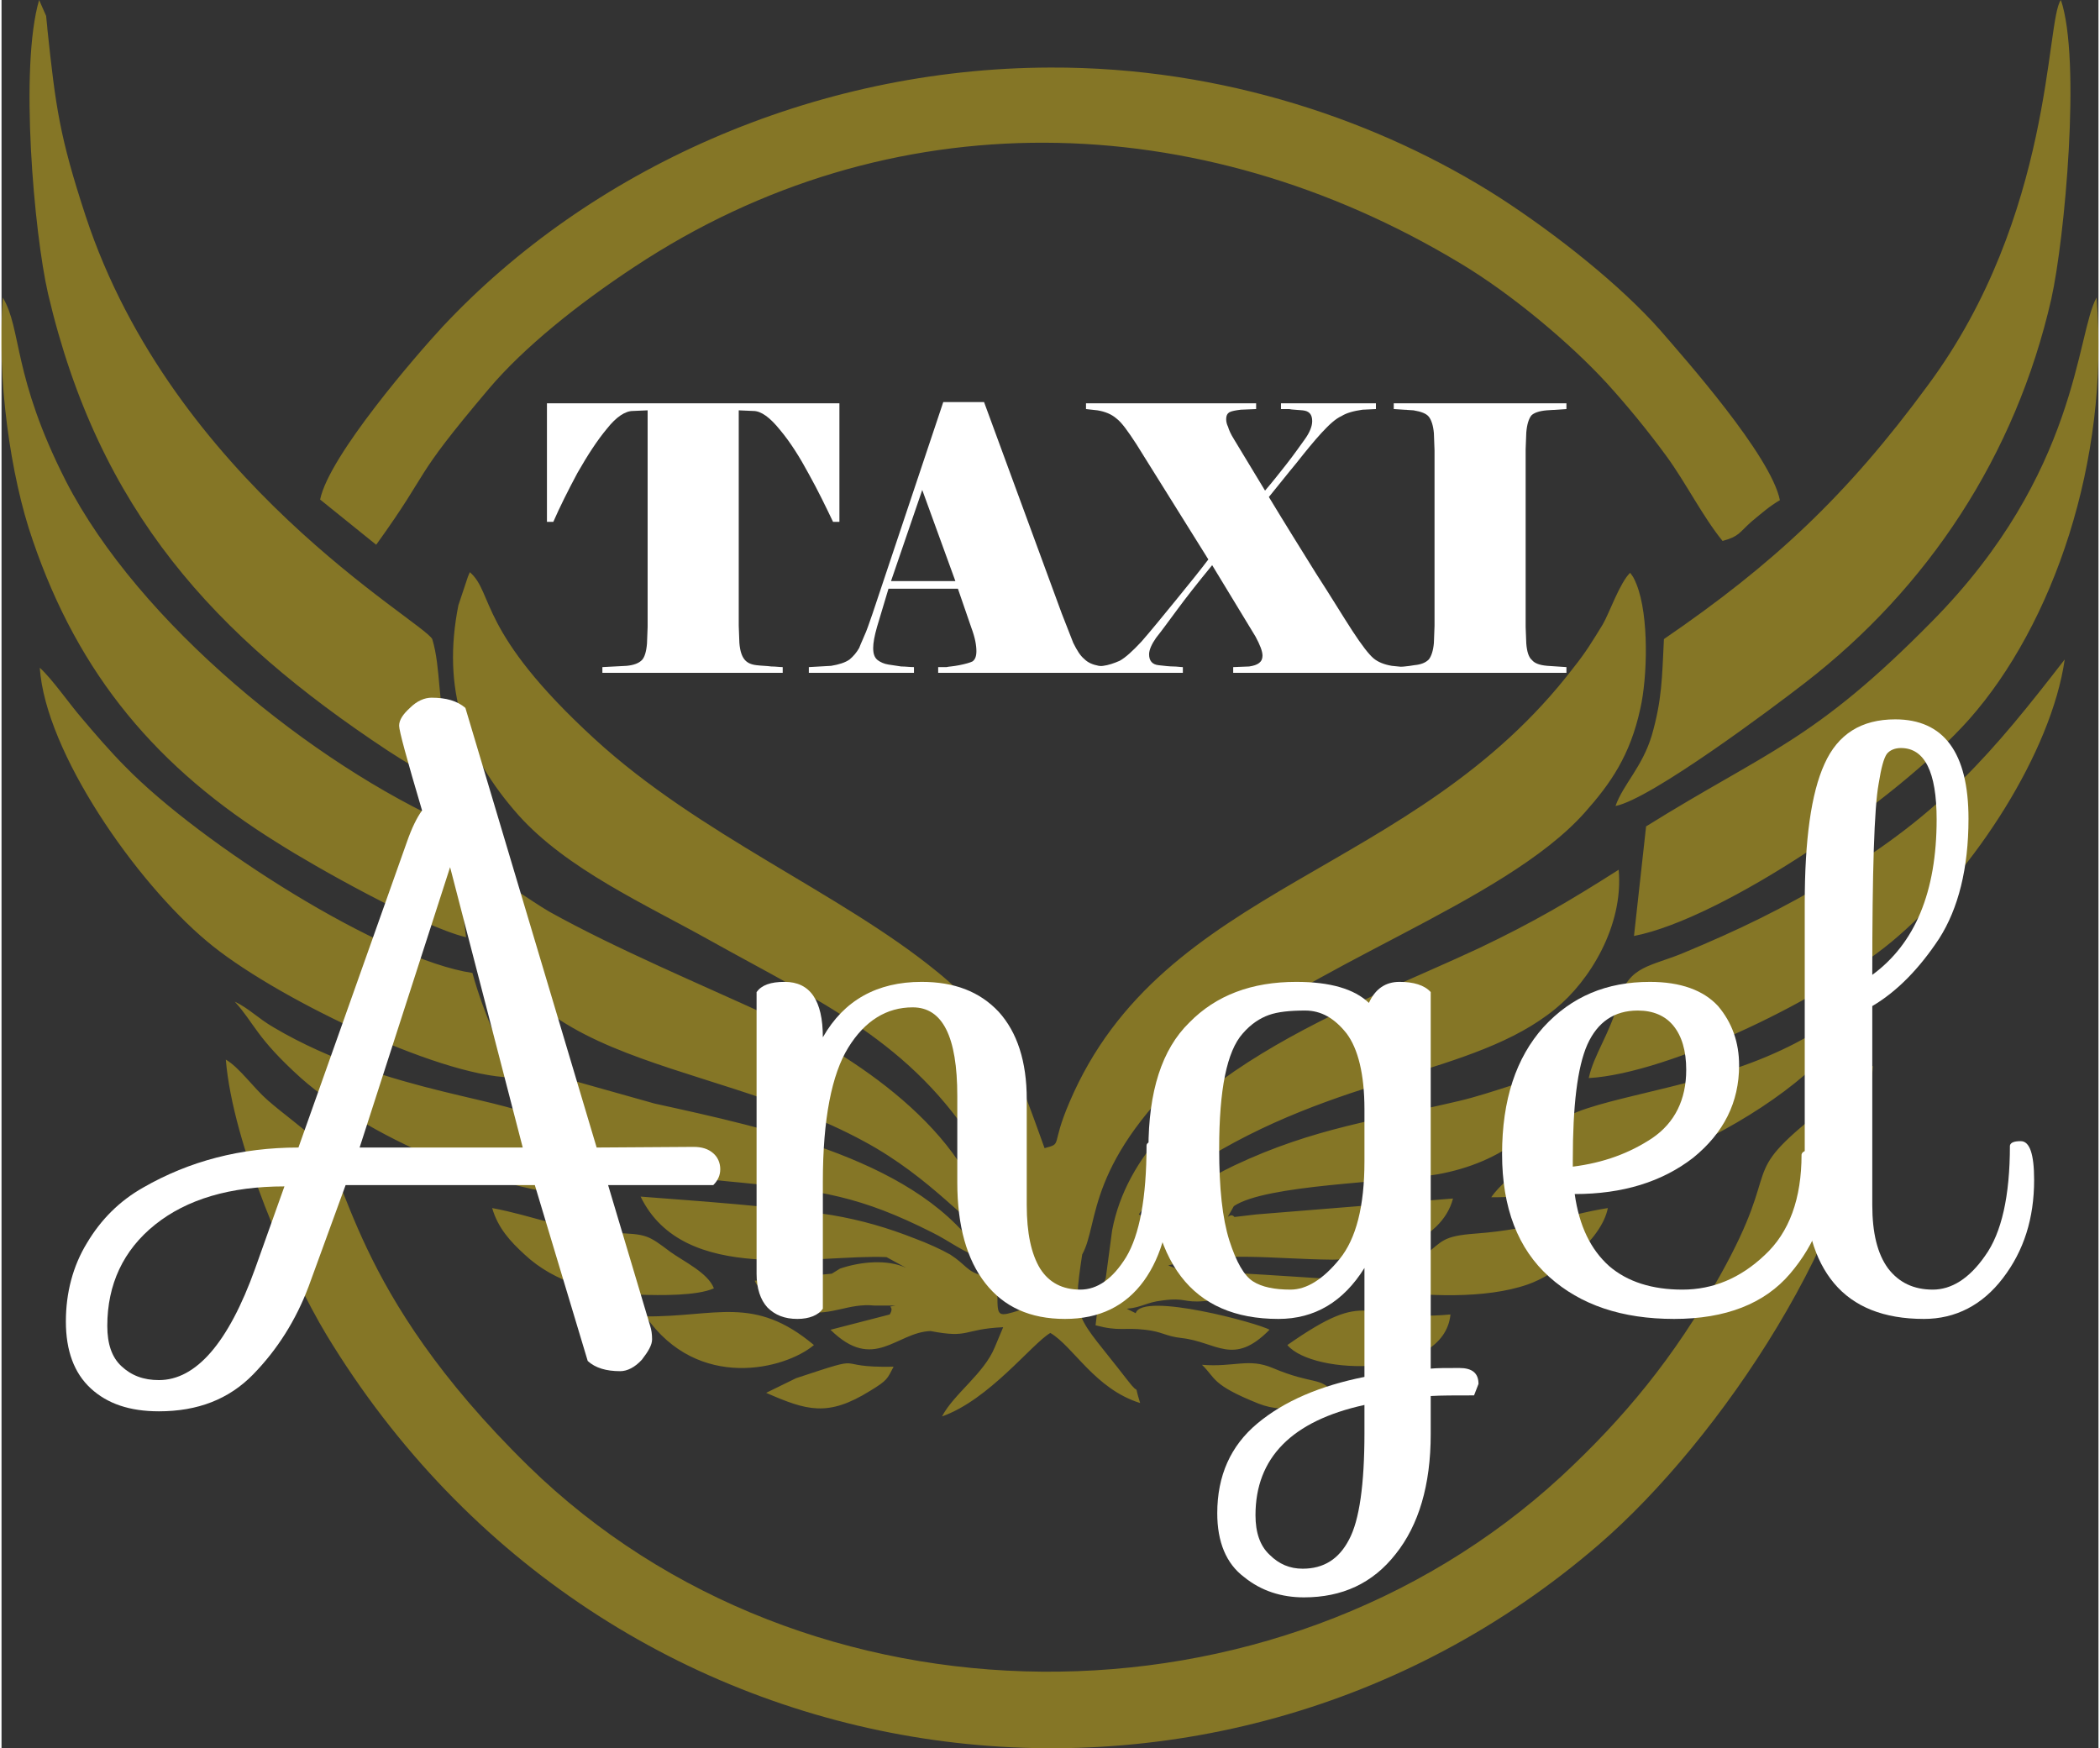
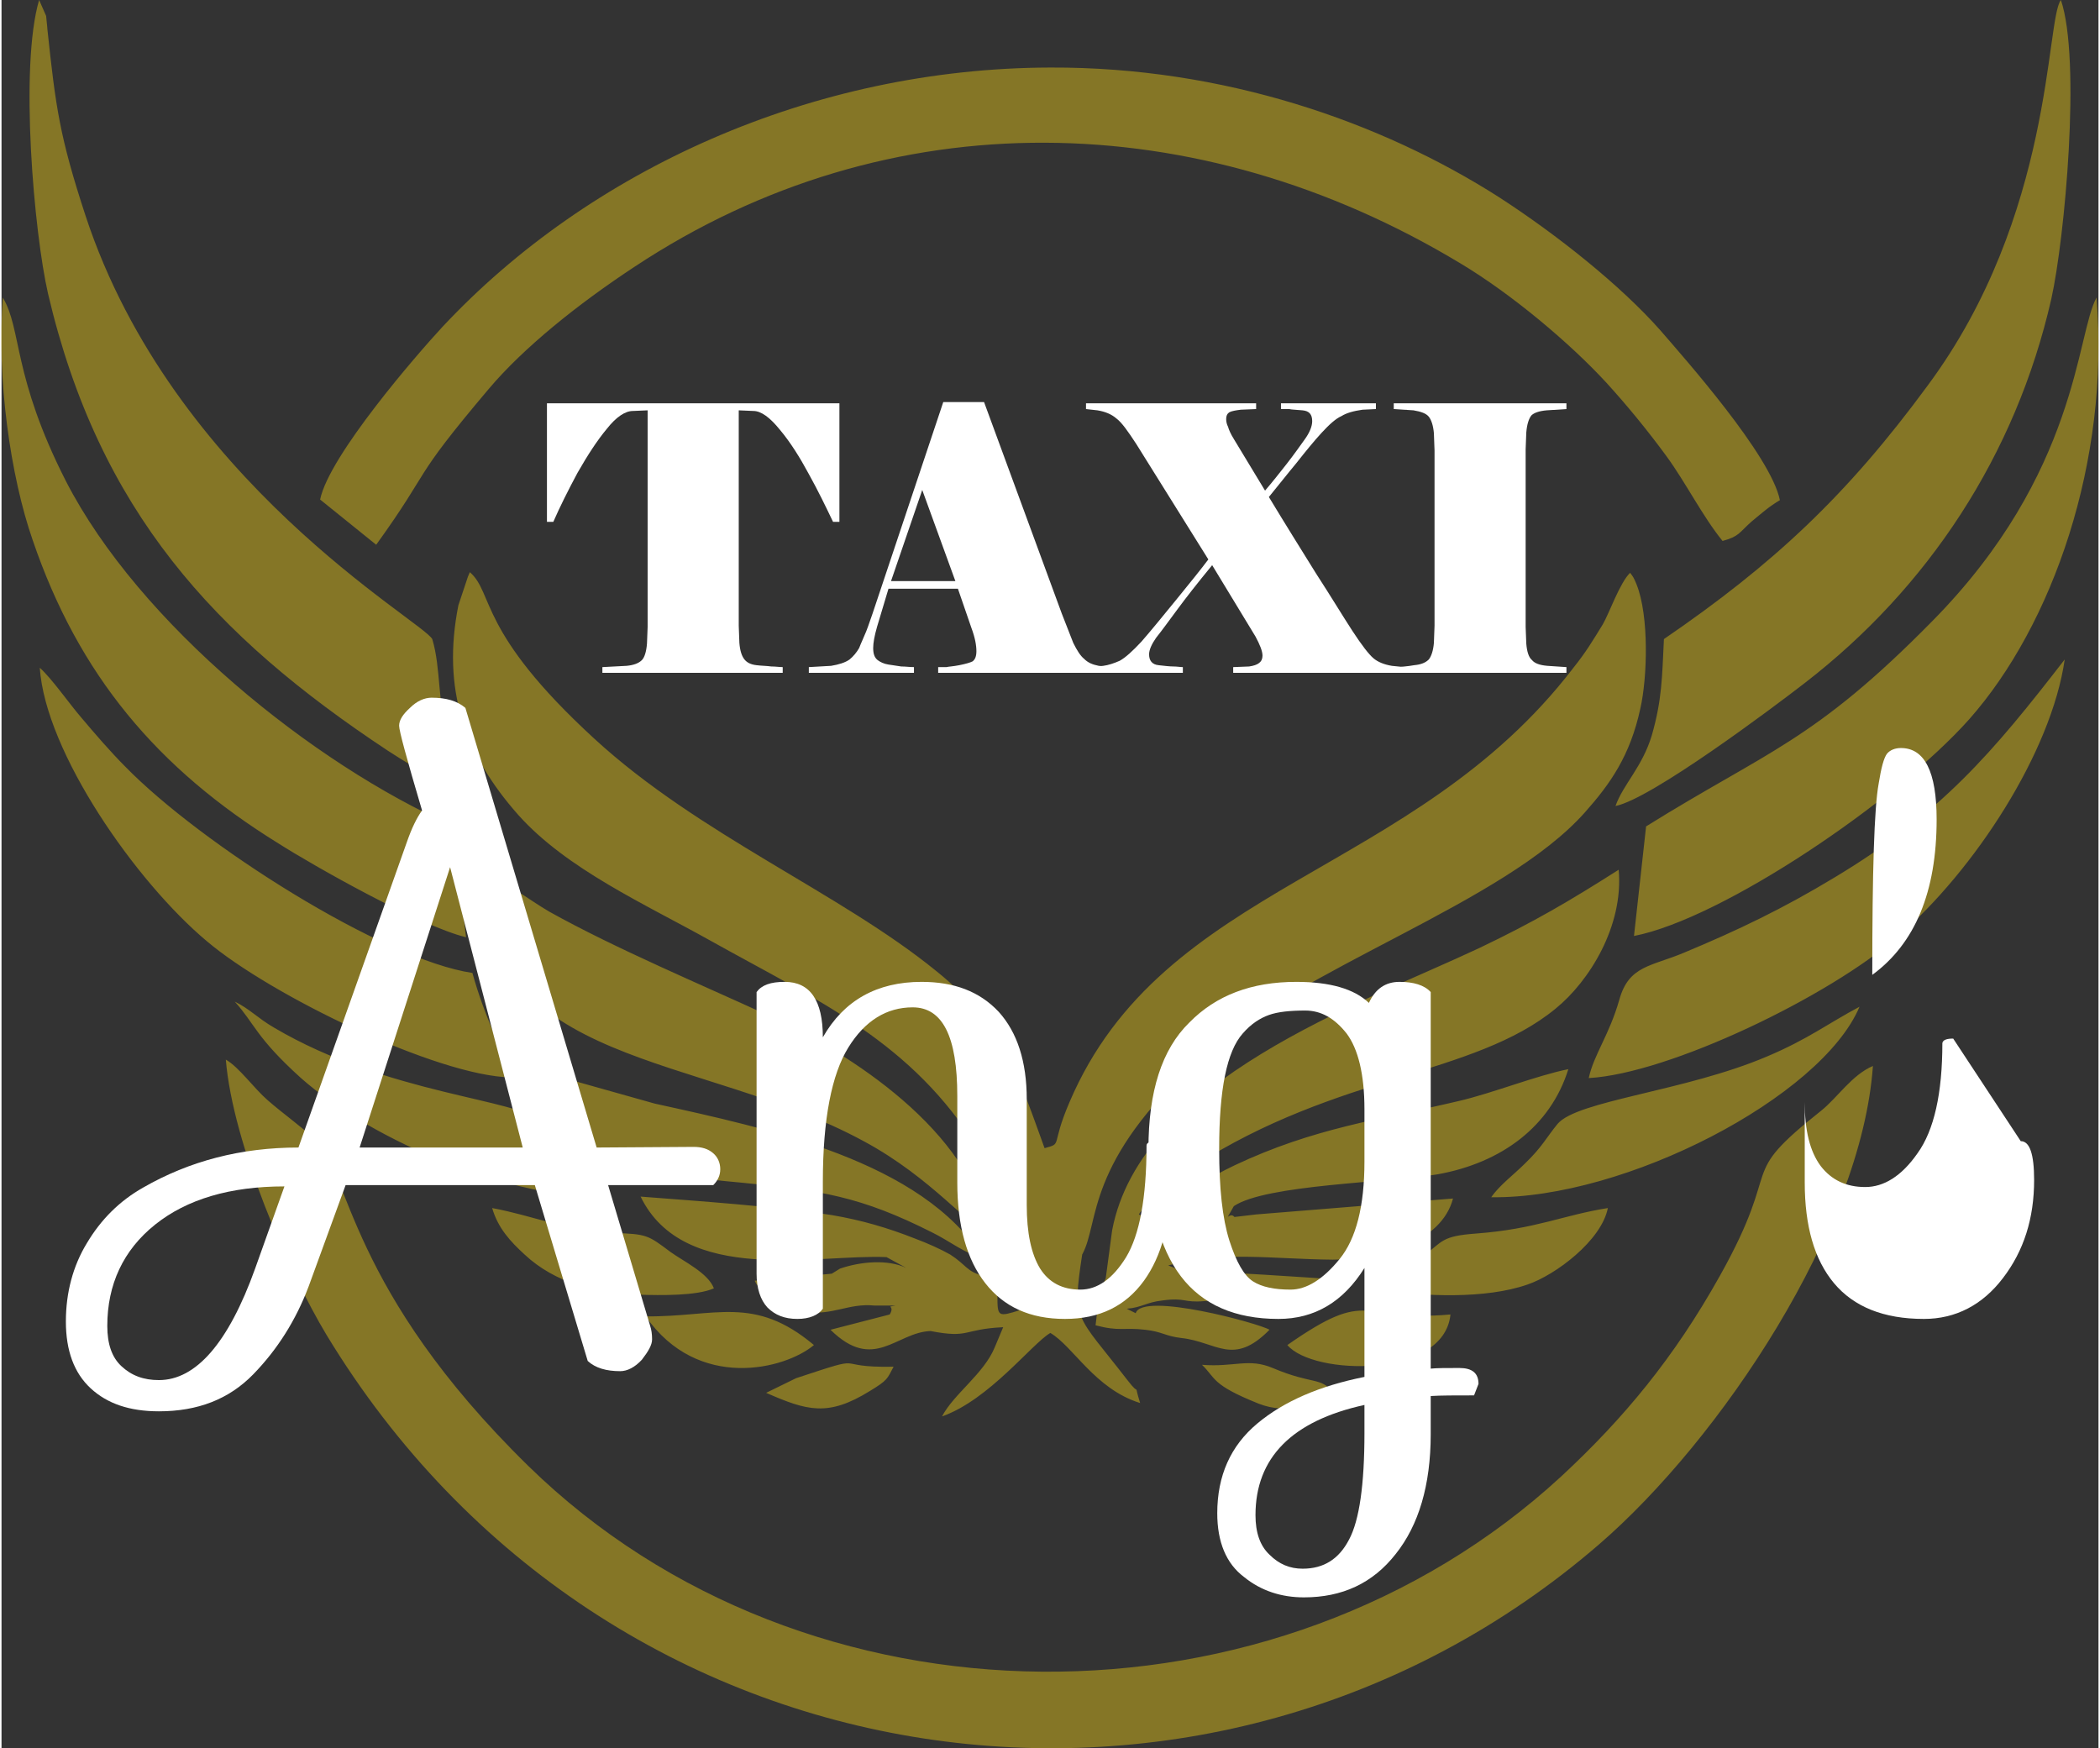
<svg xmlns="http://www.w3.org/2000/svg" xml:space="preserve" width="221px" height="184px" version="1.1" shape-rendering="geometricPrecision" text-rendering="geometricPrecision" image-rendering="optimizeQuality" fill-rule="evenodd" clip-rule="evenodd" viewBox="0 0 32910 27440">
  <rect x="0" y="0" width="32910" height="27440" fill="#333333" stroke="none" />
  <g id="Layer_x0020_1">
    <path fill="#FFDB12" fill-opacity="0.4" d="M4180 17270c-220,-190 -450,-520 -660,-640 110,1330 990,3340 1580,4320 4400,7260 13900,8530 19970,3290 1910,-1650 4120,-4960 4300,-7510 -330,140 -560,500 -810,700 -1360,1080 -570,770 -1590,2590 -720,1290 -1510,2240 -2490,3150 -4480,4130 -11850,4100 -16210,-160 -2830,-2770 -2810,-4620 -3340,-5120 -200,-190 -510,-410 -750,-620zm9760 3360l-930 240c680,670 1030,40 1570,20 620,120 500,-30 1140,-60l-130 310c-170,420 -640,730 -830,1090 740,-260 1410,-1140 1700,-1310 360,210 700,880 1410,1100 -120,-380 30,-60 -200,-360 -810,-1050 -870,-910 -710,-1970 280,-510 30,-1440 1850,-3080 1610,-1450 4760,-2420 6040,-3860 400,-450 710,-890 870,-1630 110,-480 140,-1450 -60,-1950 -50,-120 -50,-110 -100,-180 -160,150 -330,640 -430,810 -160,260 -260,430 -460,680 -2510,3280 -6440,3370 -7910,6820 -300,700 -100,640 -390,720 -390,-1070 -640,-1930 -1700,-2780 -1510,-1230 -3730,-2140 -5370,-3650 -1830,-1680 -1570,-2280 -1950,-2610 -10,20 -20,50 -30,70l-150 450c-260,1310 90,2330 940,3290 760,850 1990,1400 3010,1970 1720,960 3170,1590 4210,3280 180,290 280,510 390,810 80,240 140,770 250,910 60,490 160,320 20,800 -350,110 -360,110 -360,-220l20 -120c-70,-310 -130,-160 -250,-200 -250,-60 -260,-170 -510,-330 -140,-80 -360,-180 -550,-250 -430,-170 -840,-290 -1310,-370 -920,-140 -2100,-220 -3000,-290 680,1400 2780,900 3860,950l310 170c-290,-140 -720,-100 -1040,10l-130 80 -1210 110c90,210 490,440 790,490 440,60 680,-140 1090,-100l330 0c-170,30 0,-10 -90,140zm4580 370c550,60 810,450 1380,-130 -160,-100 -2000,-600 -2100,-260l-140 -70c240,-20 300,-100 560,-130 370,-50 320,40 660,10 460,-50 790,210 1280,190 340,-20 810,-270 950,-520 -930,-60 -1700,-120 -2570,-140l-230 -90c880,-230 1610,-100 2580,-90 760,0 1710,-270 1890,-960l-3090 250 -340 40c-80,-100 -180,140 -10,-170 500,-340 2440,-370 3200,-500 1000,-180 1770,-750 2050,-1650 -500,100 -1200,380 -1720,500 -1270,300 -2270,420 -3520,1010 -800,380 -1120,780 -1360,840l-140 -70c60,-130 630,-610 870,-760 2250,-1450 4380,-1410 5670,-2470 530,-430 1070,-1300 990,-2180 -770,490 -1330,820 -2190,1230 -1870,880 -5310,2060 -5760,4430l-100 750c-10,30 -70,140 -100,270 -30,120 -40,340 -60,470 380,100 430,30 780,70 270,30 310,100 570,130zm-6520 860c640,280 970,380 1630,-30 280,-170 270,-190 370,-380 -1030,20 -320,-220 -1530,180l-470 230zm7730 170c460,180 830,0 1180,-170 -220,-260 -320,-120 -960,-390 -380,-160 -600,-10 -1110,-50 220,210 140,310 890,610zm-9620 -1370c820,1180 2190,830 2640,450 -940,-790 -1540,-440 -2640,-450zm10070 450c400,480 2460,530 2560,-480 -1440,130 -1230,-450 -2560,480zm-12480 -2150c90,310 280,520 510,730 470,440 1130,620 1800,630 330,10 900,20 1170,-100 -90,-240 -470,-420 -680,-570 -360,-270 -370,-280 -890,-300 -780,-40 -1260,-270 -1910,-390zm13890 1280c740,110 1700,150 2360,-80 440,-150 1160,-690 1260,-1200 -700,110 -1130,330 -2070,400 -540,40 -520,120 -830,360 -300,240 -470,240 -720,520zm-17930 -4520c310,340 330,560 1040,1200 1130,1000 3370,1930 4830,1860 -180,-200 -390,-350 -580,-550 -240,-250 -300,-400 -500,-630 -310,-350 -2390,-420 -4170,-1470 -260,-150 -390,-300 -620,-410zm19720 3070c2100,30 5180,-1570 5780,-2990 -490,260 -810,510 -1450,780 -1290,550 -2980,690 -3290,1060 -180,220 -240,360 -510,620 -180,180 -400,340 -530,530zm-13130 -1470l-1920 -540c420,1520 1980,1660 3270,1780 1260,120 1890,220 3000,780 270,130 540,350 800,400 -950,-1520 -3380,-2030 -5150,-2420zm1790 -1380c-1040,-480 -2400,-1050 -3440,-1630 -330,-190 -770,-540 -1100,-630 90,3100 3450,2830 6030,4230 1080,580 1680,1380 1960,1440 -270,-1600 -2170,-2820 -3450,-3410zm-4040 970c-170,-510 -410,-920 -610,-1640 -1410,-210 -4260,-2020 -5450,-3240 -220,-220 -480,-520 -690,-770 -190,-220 -460,-610 -650,-780 90,1330 1510,3360 2620,4290 1000,850 3620,2120 4780,2140zm16910 10c1260,-70 3780,-1280 4860,-2230 1190,-1030 2400,-2880 2610,-4340 -1130,1460 -1930,2410 -3610,3420 -810,490 -1520,830 -2360,1180 -520,220 -870,200 -1020,740 -160,560 -400,860 -480,1230zm-17620 -2210l-210 -1750c-2190,-970 -4920,-3170 -6070,-5410 -840,-1650 -690,-2380 -990,-2880 -100,1250 120,2810 470,3810 720,2110 1950,3580 3860,4760 550,350 2210,1290 2940,1470zm18520 -1740l-190 1720c1390,-270 4120,-2120 5260,-3400 1310,-1480 2210,-4050 2000,-6620 -320,570 -280,2750 -2580,5080 -1860,1890 -2580,2030 -4490,3220zm-18240 -280c-40,-210 -450,-820 -560,-1140 -170,-480 -110,-1060 -250,-1520 -160,-290 -4070,-2480 -5440,-6640 -410,-1250 -470,-1710 -600,-2930 0,-30 -20,-190 -20,-210l-110 -250c-310,1050 -80,3650 140,4610 800,3410 2610,5370 5330,7170 260,170 440,270 740,460 240,160 600,330 770,450zm18520 -2660c-30,610 -30,950 -190,1510 -150,500 -450,770 -570,1110 560,-110 2480,-1550 2970,-1930 1930,-1490 3310,-3570 3870,-6030 210,-940 470,-3750 150,-4690 -240,310 -110,3380 -2090,6050 -1270,1730 -2430,2810 -4140,3980zm-21090 -2190l880 710c900,-1250 510,-960 1770,-2450 550,-650 1400,-1330 2280,-1910 4000,-2650 8860,-2530 12960,-60 820,490 1740,1270 2300,1880 310,340 640,740 940,1150 300,410 570,950 880,1330 260,-70 260,-130 450,-300 170,-140 280,-240 450,-340 -140,-700 -1500,-2230 -1880,-2670 -620,-700 -1610,-1490 -2520,-2080 -1860,-1190 -4330,-2050 -7050,-2040 -3740,10 -7240,1610 -9540,4070 -390,420 -1780,2020 -1920,2710z" />
    <path fill="white" fill-rule="nonzero" d="M11170 18100c70,60 110,150 110,250 0,100 -40,180 -110,250l-1650 0 660 2210c20,60 30,130 30,210 0,90 -60,190 -160,320 -110,120 -230,180 -340,180 -220,0 -390,-50 -510,-160l-830 -2760 -2970 0 -580 1590c-200,530 -490,990 -870,1380 -380,390 -870,580 -1480,580 -460,0 -810,-120 -1070,-360 -260,-240 -390,-590 -390,-1050 0,-450 110,-870 330,-1230 220,-370 510,-660 880,-870 730,-420 1540,-630 2440,-630l1700 -4790c80,-230 160,-390 240,-500 -240,-810 -360,-1250 -360,-1330 0,-90 60,-180 170,-280 110,-110 230,-160 340,-160 230,0 400,50 530,160l2060 6900 1520 -10c130,0 230,30 310,100zm-8700 3560c580,0 1090,-580 1510,-1750l460 -1290c-850,0 -1530,200 -2030,600 -500,400 -750,940 -750,1590 0,280 70,490 220,630 160,150 350,220 590,220zm4570 -8050l-1420 4400 2560 0 -1140 -4400z" />
    <path id="_1" fill="white" fill-rule="nonzero" d="M18140 17910c140,0 210,200 210,610 0,660 -140,1190 -420,1580 -290,400 -700,600 -1240,600 -550,0 -960,-190 -1250,-560 -290,-370 -440,-900 -440,-1580l0 -1360c0,-930 -230,-1390 -700,-1390 -410,0 -750,210 -1010,630 -260,420 -400,1120 -400,2110l0 1990c-70,100 -210,160 -400,160 -200,0 -350,-60 -470,-180 -110,-120 -170,-300 -170,-530l0 -4420c80,-110 220,-160 440,-160 400,0 600,290 600,870 330,-580 850,-870 1550,-870 510,0 910,150 1210,470 290,320 440,780 440,1370l0 1660c0,440 70,770 210,1000 140,220 350,330 630,330 270,0 510,-170 720,-510 210,-350 320,-930 320,-1750 0,-50 60,-70 170,-70z" />
    <path id="_2" fill="white" fill-rule="nonzero" d="M21460 15740c100,-220 260,-330 480,-330 220,0 390,50 490,160l0 5910c100,-10 240,-10 450,-10 200,0 300,80 300,250l-70 180c-300,0 -520,0 -680,10l0 600c0,800 -190,1430 -550,1880 -360,460 -840,680 -1440,680 -350,0 -670,-100 -940,-320 -280,-210 -420,-550 -420,-1000 0,-590 210,-1060 630,-1410 420,-350 980,-590 1680,-730l0 -1710c-330,530 -780,800 -1350,800 -1360,0 -2040,-890 -2040,-2670 0,-900 210,-1560 640,-1980 420,-430 980,-640 1680,-640 530,0 910,110 1140,330zm-70 2490l0 -820c0,-550 -100,-950 -280,-1190 -190,-240 -400,-360 -650,-360 -240,0 -430,20 -570,70 -140,50 -280,140 -410,290 -250,280 -370,880 -370,1810 0,620 50,1090 160,1440 110,340 230,550 370,640 140,90 340,130 590,130 250,0 510,-160 770,-480 260,-320 390,-830 390,-1530zm0 4260l0 -440c-1140,250 -1710,830 -1710,1730 0,270 70,480 220,620 150,150 320,220 520,220 330,0 570,-150 730,-460 160,-300 240,-860 240,-1670z" />
-     <path id="_3" fill="white" fill-rule="nonzero" d="M28420 18050c170,0 250,120 250,370 0,570 -200,1100 -600,1570 -400,470 -1010,710 -1820,710 -820,0 -1470,-220 -1960,-660 -490,-440 -740,-1080 -740,-1930 0,-850 220,-1510 650,-1990 440,-480 990,-710 1670,-710 480,0 840,130 1070,380 220,260 330,570 330,930 0,580 -240,1060 -720,1450 -490,380 -1110,570 -1860,570 70,500 250,870 540,1130 290,250 680,370 1150,370 480,0 910,-180 1290,-540 390,-360 580,-890 580,-1580 10,-50 70,-70 170,-70zm-3760 160l0 100c480,-60 890,-210 1250,-450 350,-240 530,-600 530,-1070 0,-300 -70,-530 -200,-690 -130,-160 -320,-240 -560,-240 -370,0 -630,180 -790,530 -160,360 -230,970 -230,1820z" />
-     <path id="_4" fill="white" fill-rule="nonzero" d="M31690 17910c140,0 210,200 210,610 0,600 -160,1110 -490,1540 -320,420 -740,640 -1240,640 -630,0 -1100,-190 -1410,-560 -310,-370 -460,-900 -460,-1580l0 -4380c0,-1000 100,-1730 310,-2190 210,-470 580,-700 1110,-700 760,0 1150,520 1150,1560 0,780 -160,1410 -460,1880 -310,470 -660,830 -1050,1060l0 3120c0,440 80,770 250,1000 170,220 400,330 700,330 290,0 570,-170 820,-530 260,-360 390,-940 390,-1730 10,-50 70,-70 170,-70zm-1320 -5050c0,-750 -190,-1120 -560,-1120 -90,0 -170,30 -220,90 -50,70 -90,220 -130,470 -70,380 -100,1380 -100,3000 670,-490 1010,-1300 1010,-2440z" />
+     <path id="_4" fill="white" fill-rule="nonzero" d="M31690 17910c140,0 210,200 210,610 0,600 -160,1110 -490,1540 -320,420 -740,640 -1240,640 -630,0 -1100,-190 -1410,-560 -310,-370 -460,-900 -460,-1580l0 -4380l0 3120c0,440 80,770 250,1000 170,220 400,330 700,330 290,0 570,-170 820,-530 260,-360 390,-940 390,-1730 10,-50 70,-70 170,-70zm-1320 -5050c0,-750 -190,-1120 -560,-1120 -90,0 -170,30 -220,90 -50,70 -90,220 -130,470 -70,380 -100,1380 -100,3000 670,-490 1010,-1300 1010,-2440z" />
    <path fill="white" fill-rule="nonzero" d="M8560 6330l4590 0 0 1860 -100 0c-110,-230 -230,-480 -380,-750 -140,-260 -290,-500 -450,-690 -160,-200 -300,-300 -420,-300l-230 -10 0 3380 10 270c10,130 40,210 80,260 40,50 100,80 190,90 80,10 160,10 230,20 70,0 130,10 180,10l0 90 -2830 0 0 -90 380 -20c110,-10 190,-40 240,-90 40,-40 70,-130 80,-260l10 -260 0 -3400 -230 10c-120,0 -260,90 -410,280 -150,180 -300,410 -460,690 -150,280 -280,540 -380,770l-100 0 0 -1860z" />
    <path id="_1_0" fill="white" fill-rule="nonzero" d="M14970 9120l-520 -1430 -490 1430 1010 0zm-1050 120l-180 600c-40,140 -60,250 -60,330 0,90 20,150 70,190 40,30 100,60 170,70 70,10 140,20 200,30 70,0 130,10 200,10l0 90 -1650 0 0 -90 350 -20c120,-20 220,-50 290,-100 60,-50 110,-110 150,-180 30,-80 70,-160 110,-260 40,-100 70,-200 100,-280l1110 -3320 640 0 1220 3320 180 460c60,120 110,200 170,250 60,60 130,90 230,110l240 20 0 90 -2760 0 0 -90c50,0 90,0 130,0 40,-10 100,-10 200,-30 100,-20 170,-40 210,-60 40,-30 60,-80 60,-160 0,-90 -20,-210 -80,-370l-210 -610 -1090 0z" />
    <path id="_2_1" fill="white" fill-rule="nonzero" d="M18940 8780l-1130 -1810c-130,-200 -230,-340 -310,-400 -80,-70 -180,-110 -300,-130l-180 -20 0 -90 2670 0 0 90 -240 10c-80,10 -140,20 -180,40 -30,20 -50,50 -50,110 0,40 10,80 30,120 10,40 40,110 90,190l490 810c120,-140 230,-280 340,-420 110,-140 200,-270 280,-380 80,-110 120,-210 120,-290 0,-110 -50,-160 -150,-170 -100,-10 -170,-10 -210,-20 -50,0 -90,0 -130,0l0 -90 1490 0 0 90 -210 10c-140,20 -250,50 -330,100 -90,40 -190,130 -310,260 -120,130 -250,290 -400,480 -150,180 -290,360 -430,530 260,430 510,830 740,1200 240,370 420,670 570,900 150,230 260,370 330,430 70,60 170,100 290,120l200 20 0 90 -2690 0 0 -90 250 -10c140,-20 210,-70 210,-170 0,-70 -40,-170 -110,-300l-680 -1120c-230,280 -410,510 -550,700 -140,190 -250,340 -330,440 -70,100 -110,190 -110,260 0,100 50,160 150,170 90,10 170,20 230,20 60,0 110,10 150,10l0 90 -1590 0 0 -90c40,0 90,0 150,0 50,-10 120,-10 190,-20 80,-10 170,-40 260,-80 90,-50 200,-150 340,-300 140,-160 320,-380 540,-650 220,-270 390,-480 510,-640z" />
    <path id="_3_2" fill="white" fill-rule="nonzero" d="M24560 10560l-2730 0 0 -90c30,0 60,0 110,0 50,-10 120,-10 230,-30 110,-10 180,-40 230,-90 40,-50 70,-140 80,-260l10 -270 0 -2750 -10 -270c-10,-120 -40,-210 -80,-260 -40,-50 -120,-80 -240,-100l-310 -20 0 -90 2710 0 0 90 -310 20c-120,10 -200,40 -240,80 -40,50 -70,140 -80,270l-10 260 0 2790 10 260c10,130 40,220 90,260 40,50 120,80 240,90l300 20 0 90z" />
  </g>
</svg>